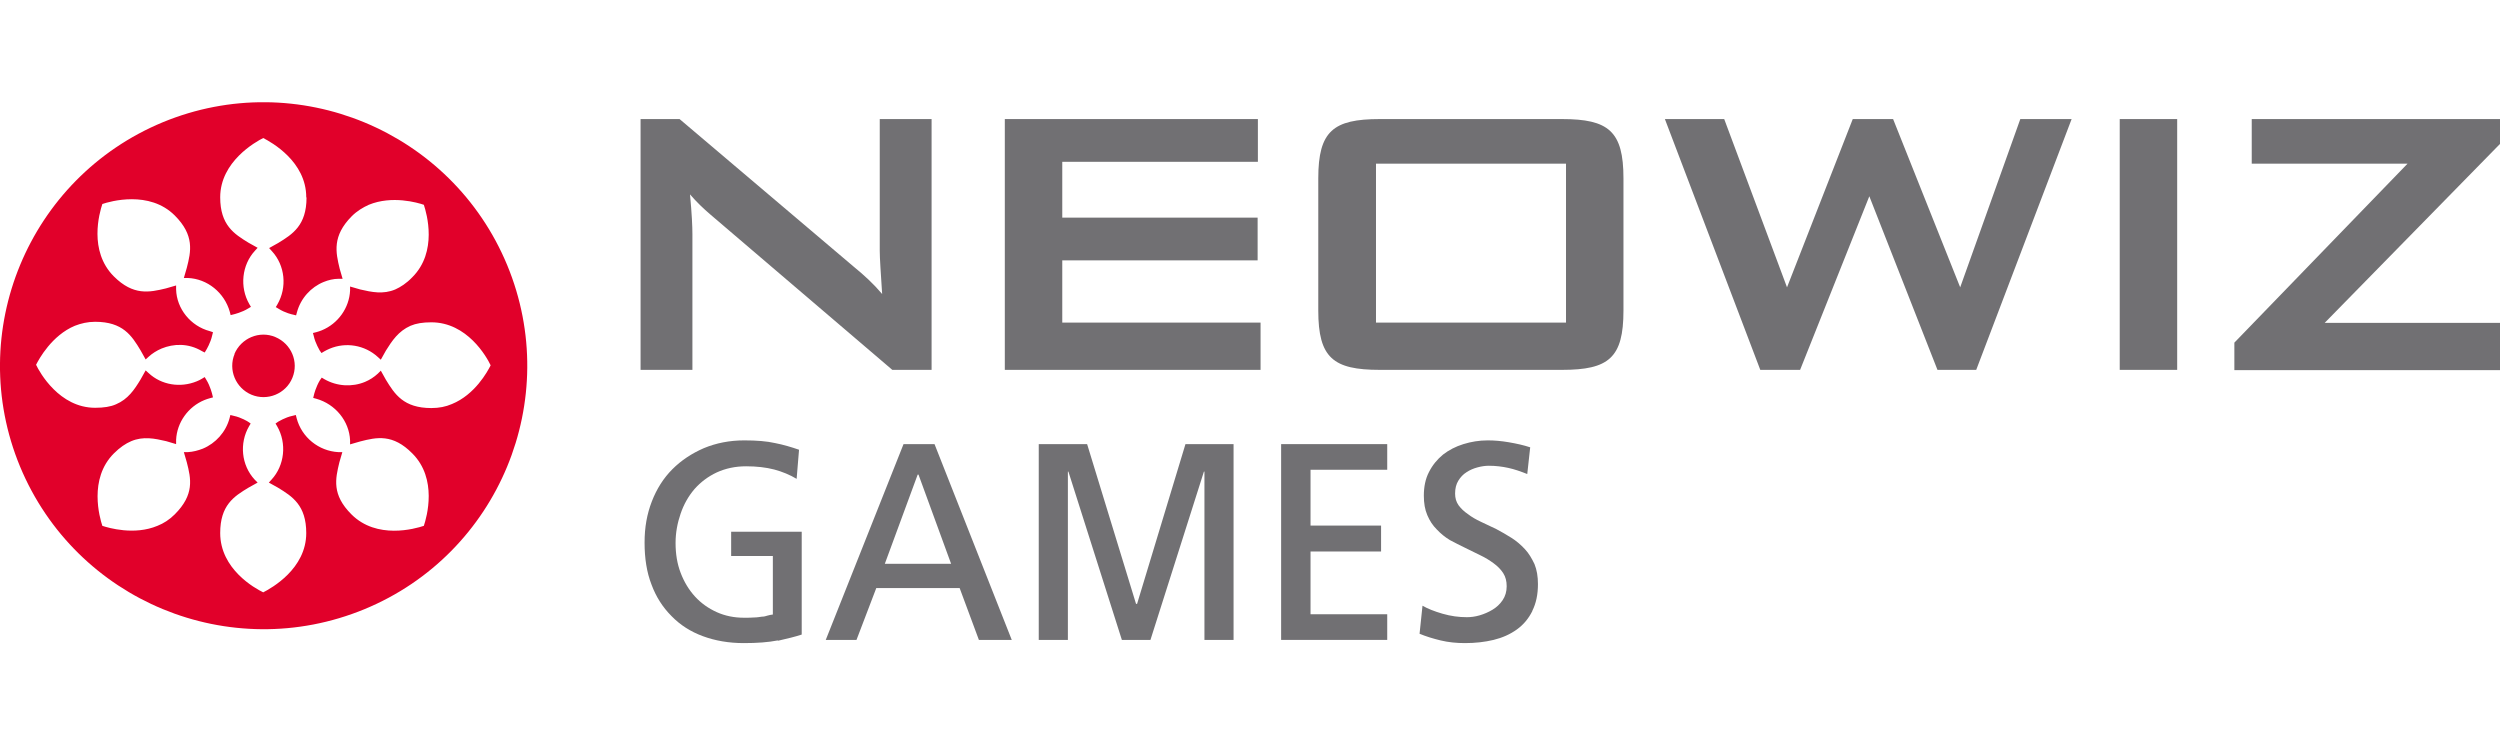
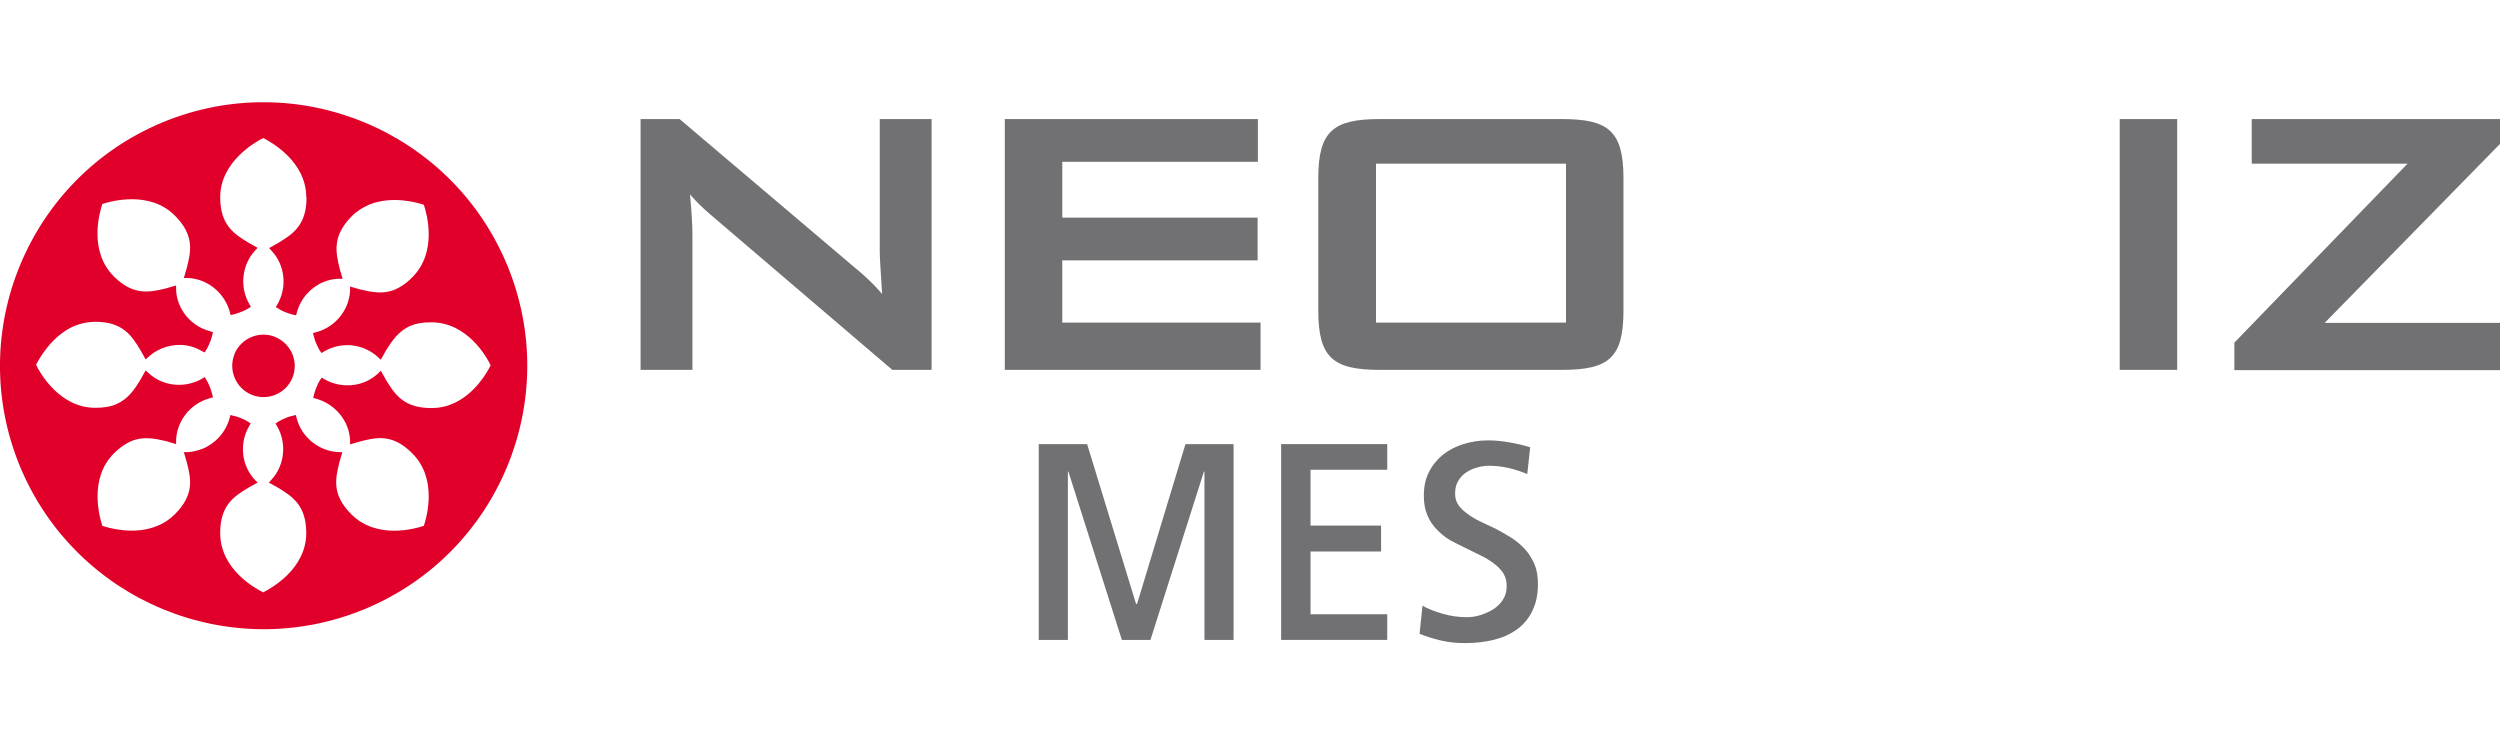
<svg xmlns="http://www.w3.org/2000/svg" width="228" height="68" viewBox="0 0 228 68" fill="none">
  <g clip-path="url(#clip0_1056_3922)">
-     <path d="M70.922 58.408C70.069 58.578 69.046 58.651 67.827 58.651C66.462 58.651 65.219 58.432 64.098 58.018C62.977 57.604 62.026 56.995 61.247 56.191C60.442 55.387 59.833 54.437 59.419 53.317C58.98 52.196 58.785 50.905 58.785 49.492C58.785 48.08 59.004 46.886 59.443 45.741C59.882 44.596 60.515 43.598 61.32 42.794C62.124 41.99 63.075 41.357 64.196 40.87C65.317 40.407 66.535 40.163 67.876 40.163C68.997 40.163 69.923 40.236 70.678 40.407C71.434 40.553 72.165 40.772 72.872 41.016L72.653 43.671C72.043 43.305 71.337 43.013 70.605 42.818C69.85 42.623 68.997 42.526 68.046 42.526C67.047 42.526 66.17 42.721 65.365 43.086C64.586 43.452 63.903 43.963 63.343 44.596C62.782 45.254 62.368 45.985 62.075 46.837C61.783 47.69 61.612 48.567 61.612 49.517C61.612 50.516 61.758 51.417 62.075 52.245C62.392 53.073 62.831 53.804 63.391 54.413C63.952 55.022 64.61 55.485 65.365 55.826C66.121 56.167 66.95 56.337 67.851 56.337C68.217 56.337 68.509 56.337 68.778 56.313C69.046 56.313 69.289 56.264 69.484 56.24C69.679 56.24 69.85 56.191 69.996 56.142C70.142 56.094 70.313 56.069 70.484 56.045V50.71H66.681V48.494H73.116V57.872C72.531 58.067 71.824 58.237 70.971 58.432L70.922 58.408Z" fill="#717073" />
-     <path d="M89.275 58.359L87.52 53.633H79.916L78.112 58.359H75.309L82.402 40.504H85.229L92.272 58.359H89.275ZM83.766 43.281H83.693L80.696 51.417H86.74L83.766 43.281Z" fill="#717073" />
    <path d="M109.845 58.359V43.013H109.796L104.921 58.359H102.314L97.439 43.013H97.391V58.359H94.734V40.504H99.145L103.605 55.07H103.703L108.114 40.504H112.501V58.359H109.845Z" fill="#717073" />
    <path d="M116.839 58.359V40.504H126.515V42.842H119.52V47.933H125.954V50.296H119.52V56.02H126.515V58.359H116.839Z" fill="#717073" />
    <path d="M139.749 55.728C139.408 56.41 138.945 56.971 138.335 57.409C137.726 57.847 137.019 58.164 136.215 58.359C135.411 58.554 134.533 58.651 133.607 58.651C132.827 58.651 132.096 58.578 131.389 58.408C130.683 58.237 130.049 58.042 129.464 57.799L129.732 55.241C130.195 55.509 130.804 55.753 131.56 55.972C132.316 56.191 133.047 56.288 133.778 56.288C134.143 56.288 134.533 56.24 134.948 56.118C135.362 55.996 135.752 55.826 136.118 55.606C136.483 55.387 136.8 55.095 137.044 54.73C137.287 54.364 137.409 53.95 137.409 53.463C137.409 53 137.312 52.61 137.092 52.269C136.873 51.928 136.581 51.636 136.215 51.368C135.849 51.1 135.46 50.856 134.996 50.637C134.533 50.418 134.07 50.175 133.607 49.955C133.144 49.736 132.681 49.492 132.218 49.249C131.779 48.981 131.389 48.664 131.024 48.275C130.658 47.909 130.39 47.495 130.171 46.983C129.951 46.472 129.854 45.887 129.854 45.205C129.854 44.401 130 43.671 130.317 43.062C130.634 42.428 131.073 41.893 131.609 41.454C132.145 41.04 132.754 40.723 133.461 40.504C134.168 40.285 134.899 40.163 135.679 40.163C136.264 40.163 136.897 40.212 137.604 40.334C138.311 40.455 138.969 40.602 139.554 40.796L139.286 43.232C138.677 42.989 138.116 42.794 137.555 42.672C136.995 42.55 136.41 42.477 135.776 42.477C135.46 42.477 135.118 42.526 134.753 42.623C134.387 42.721 134.046 42.867 133.753 43.062C133.437 43.257 133.193 43.525 132.998 43.841C132.803 44.158 132.705 44.548 132.705 45.011C132.705 45.425 132.803 45.766 133.022 46.082C133.242 46.374 133.51 46.642 133.875 46.886C134.217 47.154 134.606 47.373 135.07 47.593C135.533 47.812 135.996 48.031 136.459 48.25C136.922 48.494 137.385 48.762 137.848 49.054C138.311 49.346 138.701 49.687 139.067 50.077C139.432 50.467 139.7 50.93 139.944 51.441C140.163 51.977 140.261 52.586 140.261 53.268C140.261 54.218 140.09 55.022 139.749 55.704V55.728Z" fill="#717073" />
    <path d="M58.395 10.859H61.978L77.868 24.33C78.795 25.085 79.672 25.889 80.452 26.814C80.33 24.914 80.233 23.575 80.233 22.868V10.859H84.961V33.732H81.378L64.805 19.58C64.147 19.02 63.538 18.435 62.928 17.729C63.099 19.507 63.148 20.7 63.148 21.358V33.732H58.42V10.859H58.395Z" fill="#717073" />
    <path d="M91.639 10.859H114.719V14.757H96.879V19.848H114.695V23.745H96.879V29.421H114.963V33.732H91.639V10.859Z" fill="#717073" />
    <path d="M125.833 10.859H142.454C146.695 10.859 148.06 11.956 148.06 16.267V28.325C148.06 32.636 146.719 33.732 142.454 33.732H125.833C121.592 33.732 120.227 32.636 120.227 28.325V16.267C120.227 11.956 121.592 10.859 125.833 10.859ZM142.82 29.445V14.927H125.491V29.421H142.82V29.445Z" fill="#717073" />
-     <path d="M151.813 10.859H157.248L162.976 26.205L168.971 10.859H172.651L178.769 26.205L184.252 10.859H188.932L180.231 33.732H176.697L170.482 17.899L164.17 33.732H160.538L151.838 10.859H151.813Z" fill="#717073" />
    <path d="M193.319 10.859H198.559V33.732H193.319V10.859Z" fill="#717073" />
    <path d="M203.774 31.248L219.567 14.927H205.358V10.859H228V13.125L212.012 29.445H228V33.757H203.774V31.272V31.248Z" fill="#717073" />
    <path d="M21.399 32.271C20.789 33.733 21.496 35.389 22.934 35.998C24.396 36.607 26.078 35.901 26.663 34.463C27.272 33.002 26.565 31.346 25.103 30.736C23.665 30.128 21.983 30.834 21.374 32.295L21.399 32.271Z" fill="#E1002A" />
    <path d="M1.828 42.549C6.922 54.801 20.96 60.623 33.243 55.556C45.502 50.49 51.327 36.435 46.258 24.183C41.164 11.906 27.102 6.084 14.842 11.151C2.583 16.242 -3.241 30.297 1.828 42.549ZM27.955 18.02C27.955 20.553 26.687 21.357 25.371 22.161L24.543 22.624L24.786 22.892C26.005 24.207 26.2 26.204 25.298 27.763L25.152 28.007L25.396 28.153C26.005 28.543 26.687 28.689 26.712 28.689L27.004 28.762L27.077 28.494C27.419 27.203 28.369 26.18 29.515 25.717C29.929 25.547 30.416 25.425 30.879 25.425H31.245L30.977 24.499C30.611 22.989 30.294 21.527 32.074 19.725C32.561 19.238 33.097 18.921 33.633 18.677C35.754 17.801 38.093 18.483 38.654 18.677C38.922 19.481 39.921 22.965 37.606 25.279C37.07 25.839 36.534 26.18 36.046 26.399C34.949 26.862 33.901 26.643 32.853 26.399L31.927 26.131V26.497C31.854 28.08 30.831 29.517 29.344 30.126C29.173 30.199 29.003 30.248 28.832 30.297L28.54 30.37L28.613 30.638C28.759 31.32 29.149 31.929 29.149 31.953L29.32 32.197L29.563 32.05C29.734 31.953 29.88 31.88 30.051 31.807C31.537 31.174 33.268 31.466 34.462 32.562L34.73 32.806L35.193 31.977C35.754 31.076 36.339 30.199 37.435 29.712C37.947 29.493 38.556 29.395 39.336 29.395C42.602 29.395 44.381 32.538 44.747 33.317C44.455 33.902 43.309 35.996 41.213 36.849C40.653 37.093 40.043 37.215 39.336 37.215C36.802 37.215 35.997 35.948 35.193 34.633L34.73 33.804L34.462 34.072C34.121 34.389 33.706 34.657 33.292 34.827C32.122 35.315 30.733 35.241 29.588 34.584L29.344 34.438L29.173 34.681C28.808 35.29 28.637 35.972 28.637 35.996L28.564 36.289L28.832 36.362C30.587 36.849 31.854 38.408 31.927 40.162V40.527L32.853 40.259C34.364 39.87 35.827 39.553 37.606 41.355C39.921 43.669 38.922 47.153 38.654 47.957C37.85 48.225 34.364 49.223 32.049 46.909C30.246 45.107 30.587 43.669 30.952 42.159L31.221 41.234H30.855C29.076 41.136 27.516 39.894 27.053 38.14L26.98 37.848L26.687 37.921C25.98 38.067 25.396 38.457 25.371 38.457L25.128 38.627L25.274 38.871C26.175 40.43 25.956 42.452 24.762 43.743L24.518 44.011L25.347 44.473C26.663 45.277 27.93 46.081 27.93 48.614C27.93 51.878 24.762 53.632 24.006 54.022C23.251 53.657 20.082 51.903 20.082 48.614C20.082 46.081 21.326 45.277 22.666 44.473L23.495 44.011L23.227 43.743C22.008 42.427 21.813 40.43 22.715 38.871L22.861 38.627L22.617 38.457C22.617 38.457 22.008 38.067 21.301 37.921L21.009 37.848L20.936 38.14C20.594 39.407 19.668 40.43 18.498 40.917C18.06 41.087 17.597 41.209 17.134 41.234H16.768L17.036 42.159C17.426 43.669 17.743 45.107 15.939 46.909C15.452 47.396 14.916 47.737 14.355 47.957C12.259 48.834 9.919 48.151 9.334 47.957C9.091 47.226 8.067 43.669 10.382 41.355C10.943 40.795 11.455 40.454 11.967 40.235C13.063 39.772 14.111 39.991 15.159 40.235L16.061 40.503V40.113C16.134 38.53 17.158 37.093 18.645 36.484C18.815 36.411 18.986 36.362 19.156 36.313L19.424 36.24L19.351 35.948C19.351 35.948 19.181 35.217 18.815 34.633L18.669 34.389L18.425 34.535C18.279 34.633 18.108 34.706 17.938 34.779C16.451 35.388 14.721 35.12 13.551 34.023L13.283 33.78L12.82 34.608C12.259 35.534 11.674 36.411 10.577 36.873C10.09 37.093 9.456 37.19 8.676 37.19C5.411 37.19 3.607 33.95 3.29 33.268C3.558 32.733 4.728 30.589 6.824 29.712C7.385 29.493 7.994 29.347 8.676 29.347C11.211 29.347 12.015 30.613 12.82 31.953L13.283 32.781L13.551 32.538C13.868 32.245 14.282 31.977 14.745 31.782C15.817 31.344 17.158 31.271 18.425 32.026L18.669 32.148L18.815 31.904C18.815 31.904 19.205 31.271 19.351 30.589L19.424 30.297L19.132 30.199C17.377 29.736 16.11 28.153 16.061 26.399V26.034L15.135 26.302C13.624 26.667 12.162 26.984 10.382 25.206C8.067 22.892 9.066 19.408 9.334 18.605C10.041 18.361 13.624 17.338 15.939 19.652C17.743 21.454 17.426 22.916 17.036 24.426L16.768 25.352H17.134C18.913 25.425 20.472 26.692 20.96 28.445L21.033 28.738L21.326 28.665C21.326 28.665 22.057 28.494 22.642 28.129L22.885 27.983L22.739 27.739C21.837 26.18 22.057 24.158 23.251 22.867L23.495 22.599L22.666 22.137C21.35 21.333 20.082 20.529 20.082 17.995C20.082 14.731 23.324 12.929 24.006 12.588C24.762 12.978 27.93 14.731 27.93 17.995L27.955 18.02Z" fill="#E1002A" />
  </g>
  <defs>
    <clipPath id="clip0_1056_3922">
      <rect width="228" height="49.351" fill="white" transform="translate(0 9.324)" />
    </clipPath>
  </defs>
</svg>